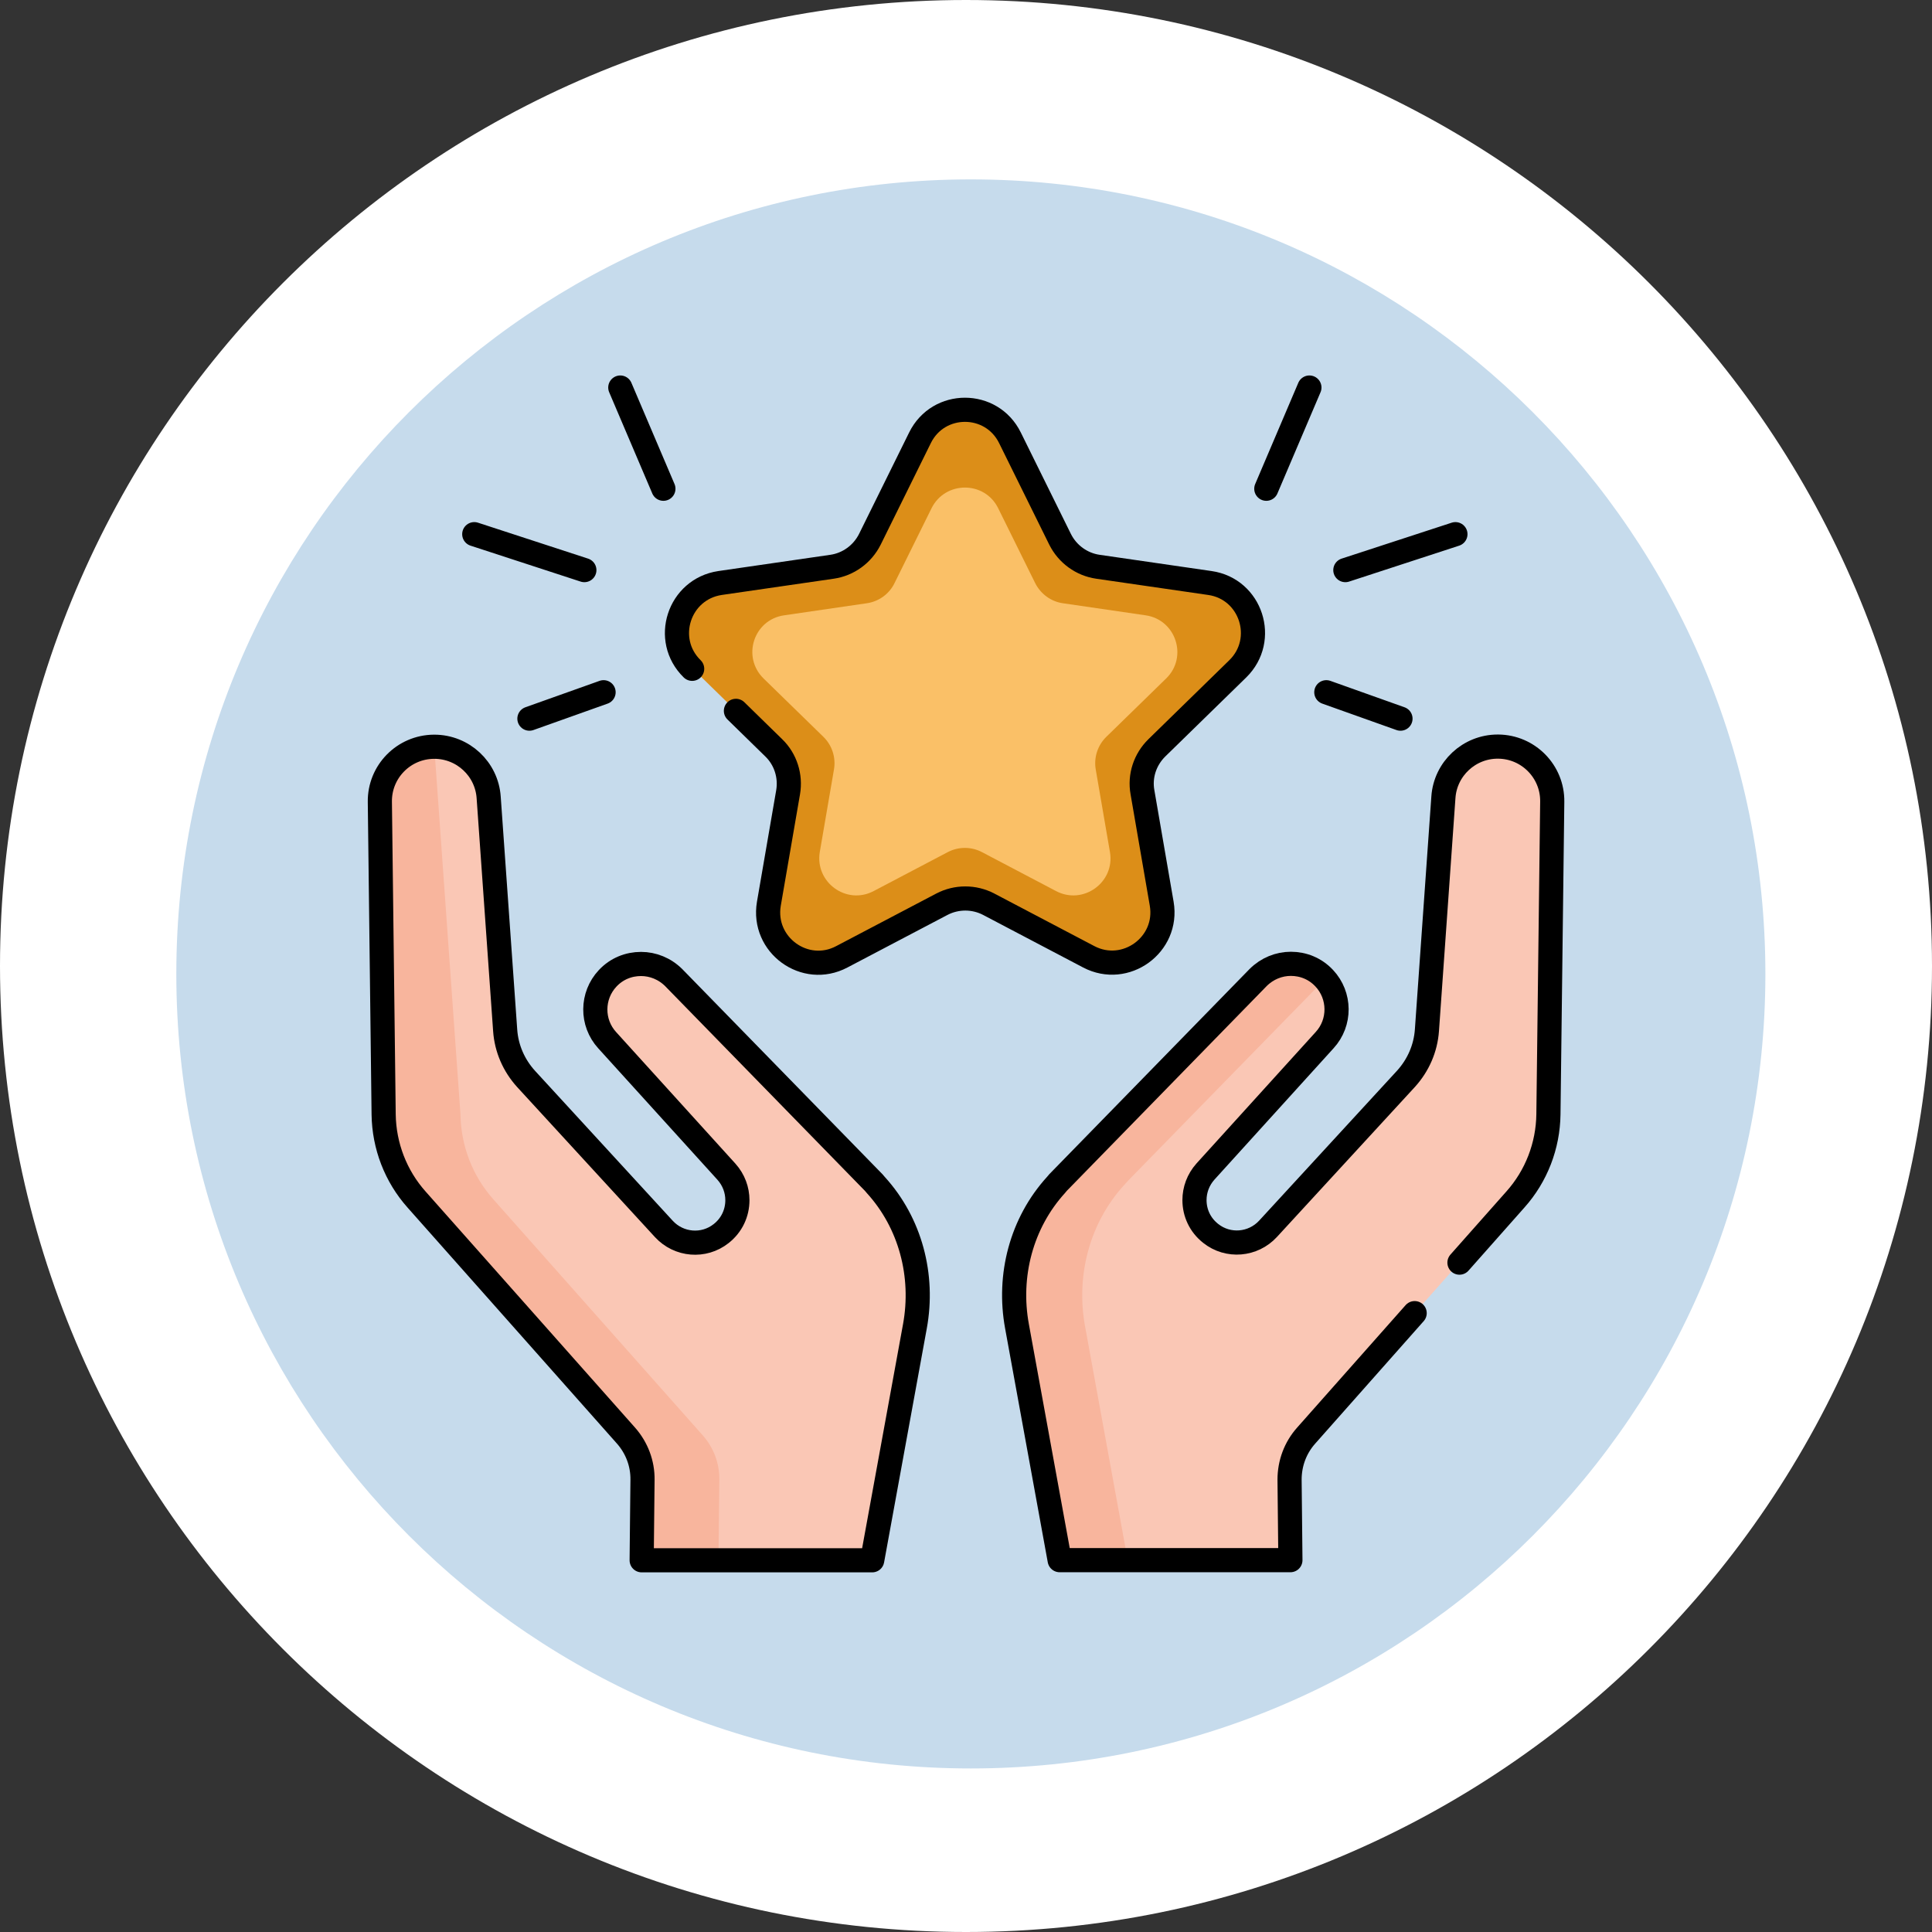
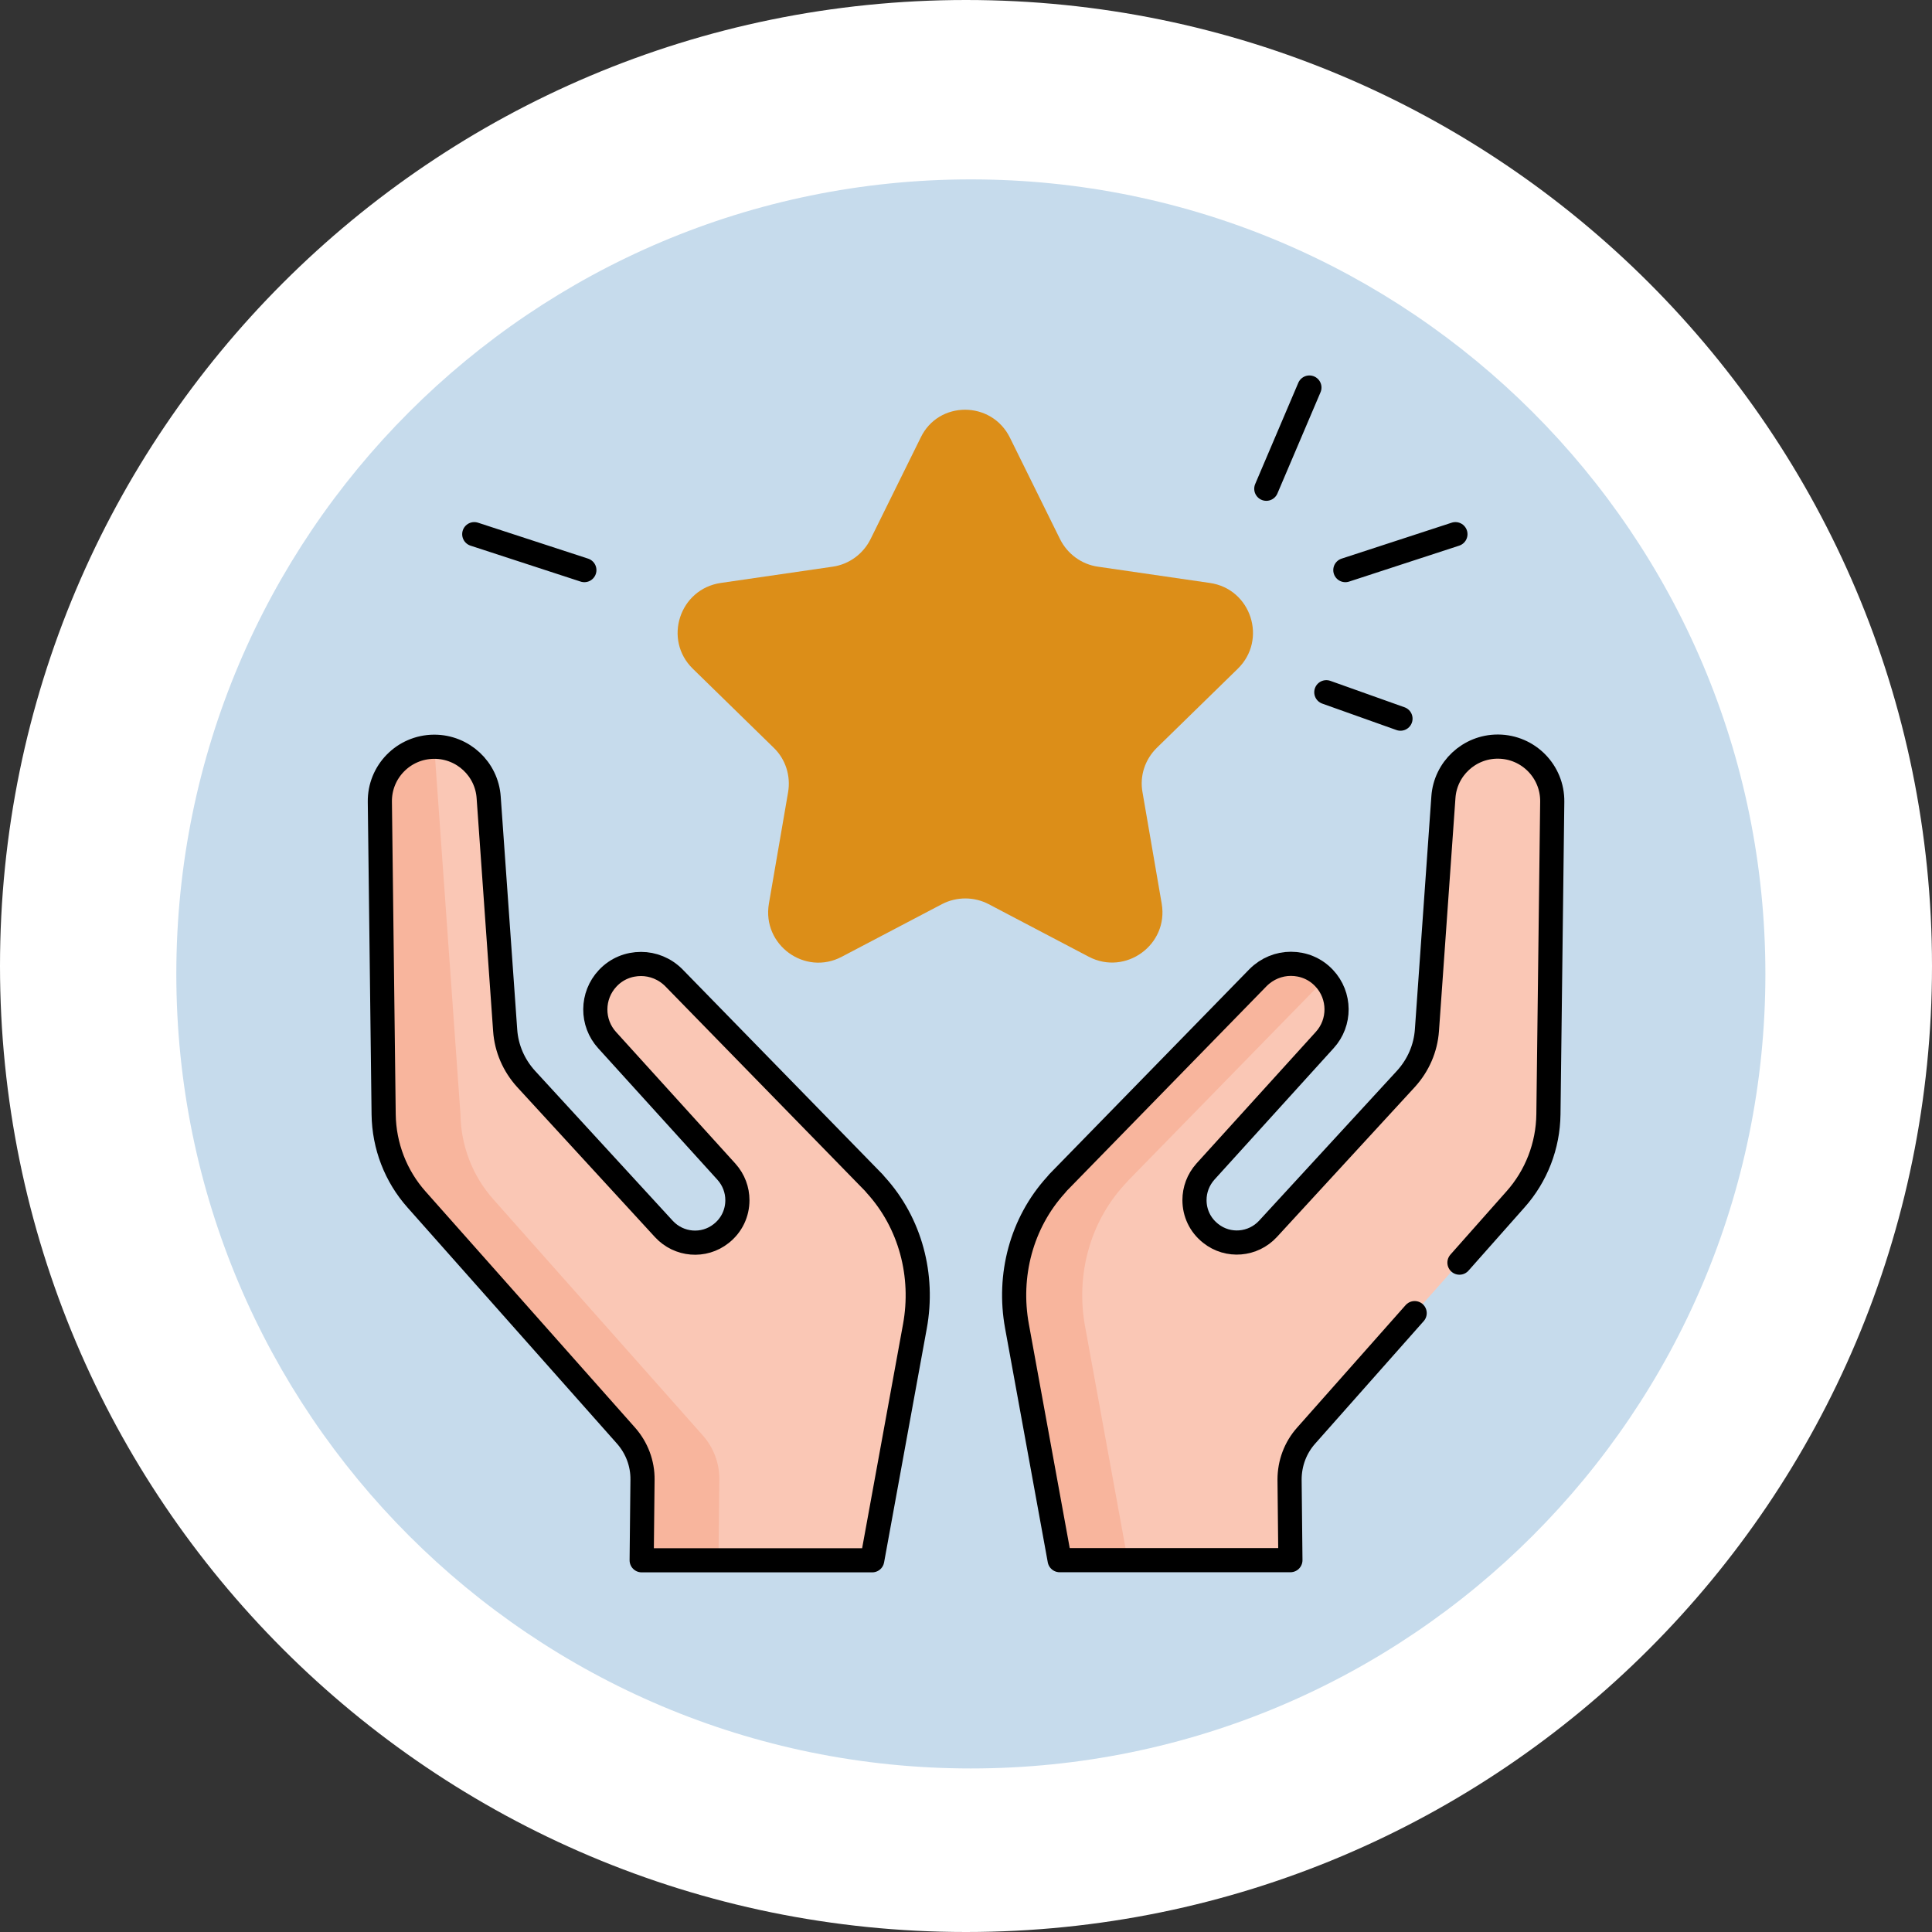
<svg xmlns="http://www.w3.org/2000/svg" width="80" height="80" viewBox="0 0 80 80" fill="none">
  <rect x="0" y="0" width="80" height="80" fill="#333333" stroke="none" />
  <path d="M40 80C62.091 80 80 62.091 80 40C80 17.909 62.091 0 40 0C17.909 0 0 17.909 0 40C0 62.091 17.909 80 40 80Z" fill="white" />
  <path d="M40.201 73.228C58.371 73.228 73.101 58.498 73.101 40.328C73.101 22.158 58.371 7.428 40.201 7.428C22.031 7.428 7.301 22.158 7.301 40.328C7.301 58.498 22.031 73.228 40.201 73.228Z" fill="#C6DBEC" />
  <path d="M62.03 30.92C63.281 30.929 64.287 31.952 64.27 33.204L64.112 46.145C64.095 47.449 63.614 48.7 62.747 49.671L54.076 59.445C53.63 59.944 53.385 60.6 53.394 61.274L53.429 64.607H43.874L42.106 54.921C41.721 52.821 42.29 50.642 43.725 49.067C43.786 49.006 43.839 48.945 43.9 48.875L52.09 40.484C52.457 40.099 52.956 39.915 53.446 39.915C53.954 39.915 54.452 40.116 54.829 40.51C55.502 41.227 55.511 42.347 54.846 43.074L49.911 48.516C49.605 48.857 49.456 49.277 49.456 49.697C49.456 50.214 49.684 50.73 50.13 51.08C50.847 51.649 51.88 51.561 52.501 50.887L58.215 44.675C58.722 44.124 59.029 43.415 59.081 42.662L59.764 33.02C59.851 31.839 60.831 30.92 62.012 30.92H62.03Z" fill="#FAC7B5" />
  <path d="M46.549 49.069C45.114 50.644 44.545 52.822 44.93 54.922L46.697 64.609H43.88L42.112 54.922C41.727 52.822 42.296 50.644 43.731 49.069C43.792 49.008 43.845 48.946 43.906 48.876L52.096 40.485C52.464 40.1 52.962 39.916 53.452 39.916C53.96 39.916 54.459 40.117 54.835 40.511C54.844 40.52 54.852 40.529 54.861 40.546L46.724 48.876C46.662 48.946 46.601 49.008 46.549 49.069Z" fill="#F8B59D" />
  <path d="M36.277 49.069C37.712 50.644 38.281 52.823 37.896 54.923L36.128 64.609H26.573L26.608 61.275C26.617 60.601 26.372 59.954 25.926 59.446L17.255 49.673C16.388 48.701 15.907 47.45 15.89 46.146L15.732 33.205C15.715 31.954 16.721 30.93 17.972 30.921H17.99C19.171 30.921 20.16 31.84 20.238 33.021L20.921 42.664C20.973 43.416 21.28 44.116 21.787 44.676L27.492 50.889C28.113 51.563 29.146 51.65 29.863 51.081C30.31 50.731 30.537 50.224 30.537 49.699C30.537 49.279 30.388 48.859 30.082 48.518L25.147 43.075C24.482 42.349 24.491 41.229 25.165 40.511C25.541 40.109 26.04 39.916 26.547 39.916C27.037 39.916 27.527 40.109 27.903 40.485L36.093 48.876C36.163 48.946 36.216 49.008 36.277 49.069Z" fill="#FAC7B5" />
  <path d="M29.104 59.44L20.432 49.666C19.566 48.695 19.085 47.444 19.067 46.14L17.982 30.915C17.974 30.285 19.164 31.991 19.575 31.58C19.164 31.169 18.604 30.915 17.982 30.915H17.965C16.714 30.924 15.707 31.947 15.725 33.199L15.882 46.14C15.9 47.444 16.381 48.695 17.247 49.666L25.919 59.44C26.365 59.939 26.61 60.595 26.601 61.269L26.566 64.602H29.751L29.786 61.269C29.795 60.595 29.55 59.947 29.104 59.44Z" fill="#F8B59D" />
  <path d="M41.821 18.127L43.895 22.327C44.201 22.94 44.788 23.369 45.461 23.465L50.099 24.139C51.805 24.384 52.488 26.484 51.254 27.691L47.903 30.964C47.413 31.445 47.185 32.127 47.308 32.801L48.104 37.421C48.393 39.119 46.608 40.414 45.085 39.617L40.938 37.439C40.334 37.124 39.608 37.124 39.004 37.439L34.856 39.617C33.334 40.422 31.549 39.127 31.838 37.421L32.634 32.801C32.748 32.127 32.529 31.436 32.039 30.964L28.688 27.691C27.454 26.484 28.136 24.392 29.843 24.139L34.48 23.465C35.154 23.369 35.74 22.94 36.046 22.327L38.12 18.127C38.855 16.579 41.06 16.579 41.821 18.127Z" fill="#DC8E18" />
-   <path d="M41.331 21.042L42.862 24.14C43.09 24.595 43.518 24.91 44.017 24.98L47.438 25.479C48.698 25.662 49.197 27.211 48.287 28.095L45.811 30.51C45.452 30.86 45.286 31.367 45.373 31.866L45.96 35.279C46.178 36.53 44.857 37.492 43.728 36.897L40.666 35.287C40.22 35.051 39.686 35.051 39.24 35.287L36.177 36.897C35.048 37.492 33.736 36.53 33.946 35.279L34.532 31.866C34.62 31.367 34.453 30.86 34.095 30.51L31.618 28.095C30.708 27.202 31.207 25.662 32.467 25.479L35.888 24.98C36.387 24.91 36.825 24.595 37.043 24.14L38.575 21.042C39.143 19.905 40.771 19.905 41.331 21.042Z" fill="#FAC067" />
  <path d="M26.57 64.608L26.605 61.274C26.614 60.601 26.369 59.953 25.922 59.446L17.251 49.672C16.385 48.701 15.904 47.449 15.886 46.146L15.729 33.204C15.711 31.953 16.718 30.929 17.969 30.921H17.986C19.168 30.921 20.156 31.839 20.235 33.021L20.918 42.663C20.97 43.416 21.276 44.116 21.784 44.676L27.489 50.888C28.11 51.562 29.142 51.649 29.86 51.081C30.306 50.731 30.534 50.223 30.534 49.698C30.534 49.278 30.385 48.858 30.079 48.517L25.144 43.074C24.479 42.348 24.488 41.228 25.161 40.511C25.538 40.108 26.036 39.916 26.544 39.916C27.034 39.916 27.524 40.108 27.9 40.484L36.09 48.876C36.151 48.937 36.212 48.998 36.265 49.068C37.7 50.643 38.269 52.822 37.884 54.922L36.116 64.608H26.57Z" stroke="black" stroke-miterlimit="13.333" stroke-linecap="round" stroke-linejoin="round" />
  <path d="M60.433 52.283L62.752 49.666C63.618 48.695 64.1 47.444 64.117 46.14L64.275 33.199C64.292 31.948 63.286 30.924 62.035 30.915H62.017C60.836 30.915 59.847 31.834 59.768 33.015L59.086 42.658C59.033 43.41 58.727 44.11 58.22 44.67L52.506 50.883C51.885 51.556 50.852 51.644 50.135 51.075C49.688 50.725 49.461 50.218 49.461 49.693C49.461 49.273 49.61 48.853 49.916 48.511L54.851 43.069C55.516 42.343 55.507 41.223 54.833 40.505C54.457 40.103 53.958 39.91 53.451 39.91C52.961 39.91 52.471 40.103 52.095 40.479L43.905 48.87C43.843 48.931 43.782 48.993 43.73 49.063C42.295 50.638 41.726 52.816 42.111 54.916L43.878 64.603H53.433L53.398 61.269C53.398 60.595 53.635 59.948 54.09 59.44L58.578 54.374" stroke="black" stroke-miterlimit="13.333" stroke-linecap="round" stroke-linejoin="round" />
-   <path d="M28.661 27.694C27.427 26.486 28.11 24.395 29.816 24.141L34.454 23.468C35.127 23.371 35.714 22.943 36.02 22.33L38.094 18.13C38.855 16.581 41.06 16.581 41.821 18.13L43.895 22.33C44.201 22.943 44.788 23.371 45.461 23.468L50.099 24.141C51.805 24.386 52.487 26.486 51.254 27.694L47.903 30.966C47.413 31.448 47.185 32.13 47.307 32.804L48.104 37.424C48.392 39.121 46.608 40.416 45.085 39.62L40.938 37.441C40.334 37.126 39.608 37.126 39.004 37.441L34.856 39.62C33.334 40.425 31.549 39.13 31.837 37.424L32.634 32.804C32.748 32.13 32.529 31.439 32.039 30.966L30.473 29.435" stroke="black" stroke-miterlimit="13.333" stroke-linecap="round" stroke-linejoin="round" />
  <path d="M52.435 20.238L54.22 16.047" stroke="black" stroke-miterlimit="13.333" stroke-linecap="round" stroke-linejoin="round" />
  <path d="M55.708 23.607L60.266 22.119" stroke="black" stroke-miterlimit="13.333" stroke-linecap="round" stroke-linejoin="round" />
  <path d="M54.92 28.664L57.991 29.758" stroke="black" stroke-miterlimit="13.333" stroke-linecap="round" stroke-linejoin="round" />
-   <path d="M27.47 20.238L25.685 16.047" stroke="black" stroke-miterlimit="13.333" stroke-linecap="round" stroke-linejoin="round" />
  <path d="M24.197 23.607L19.638 22.119" stroke="black" stroke-miterlimit="13.333" stroke-linecap="round" stroke-linejoin="round" />
-   <path d="M24.993 28.664L21.922 29.758" stroke="black" stroke-miterlimit="13.333" stroke-linecap="round" stroke-linejoin="round" />
</svg>